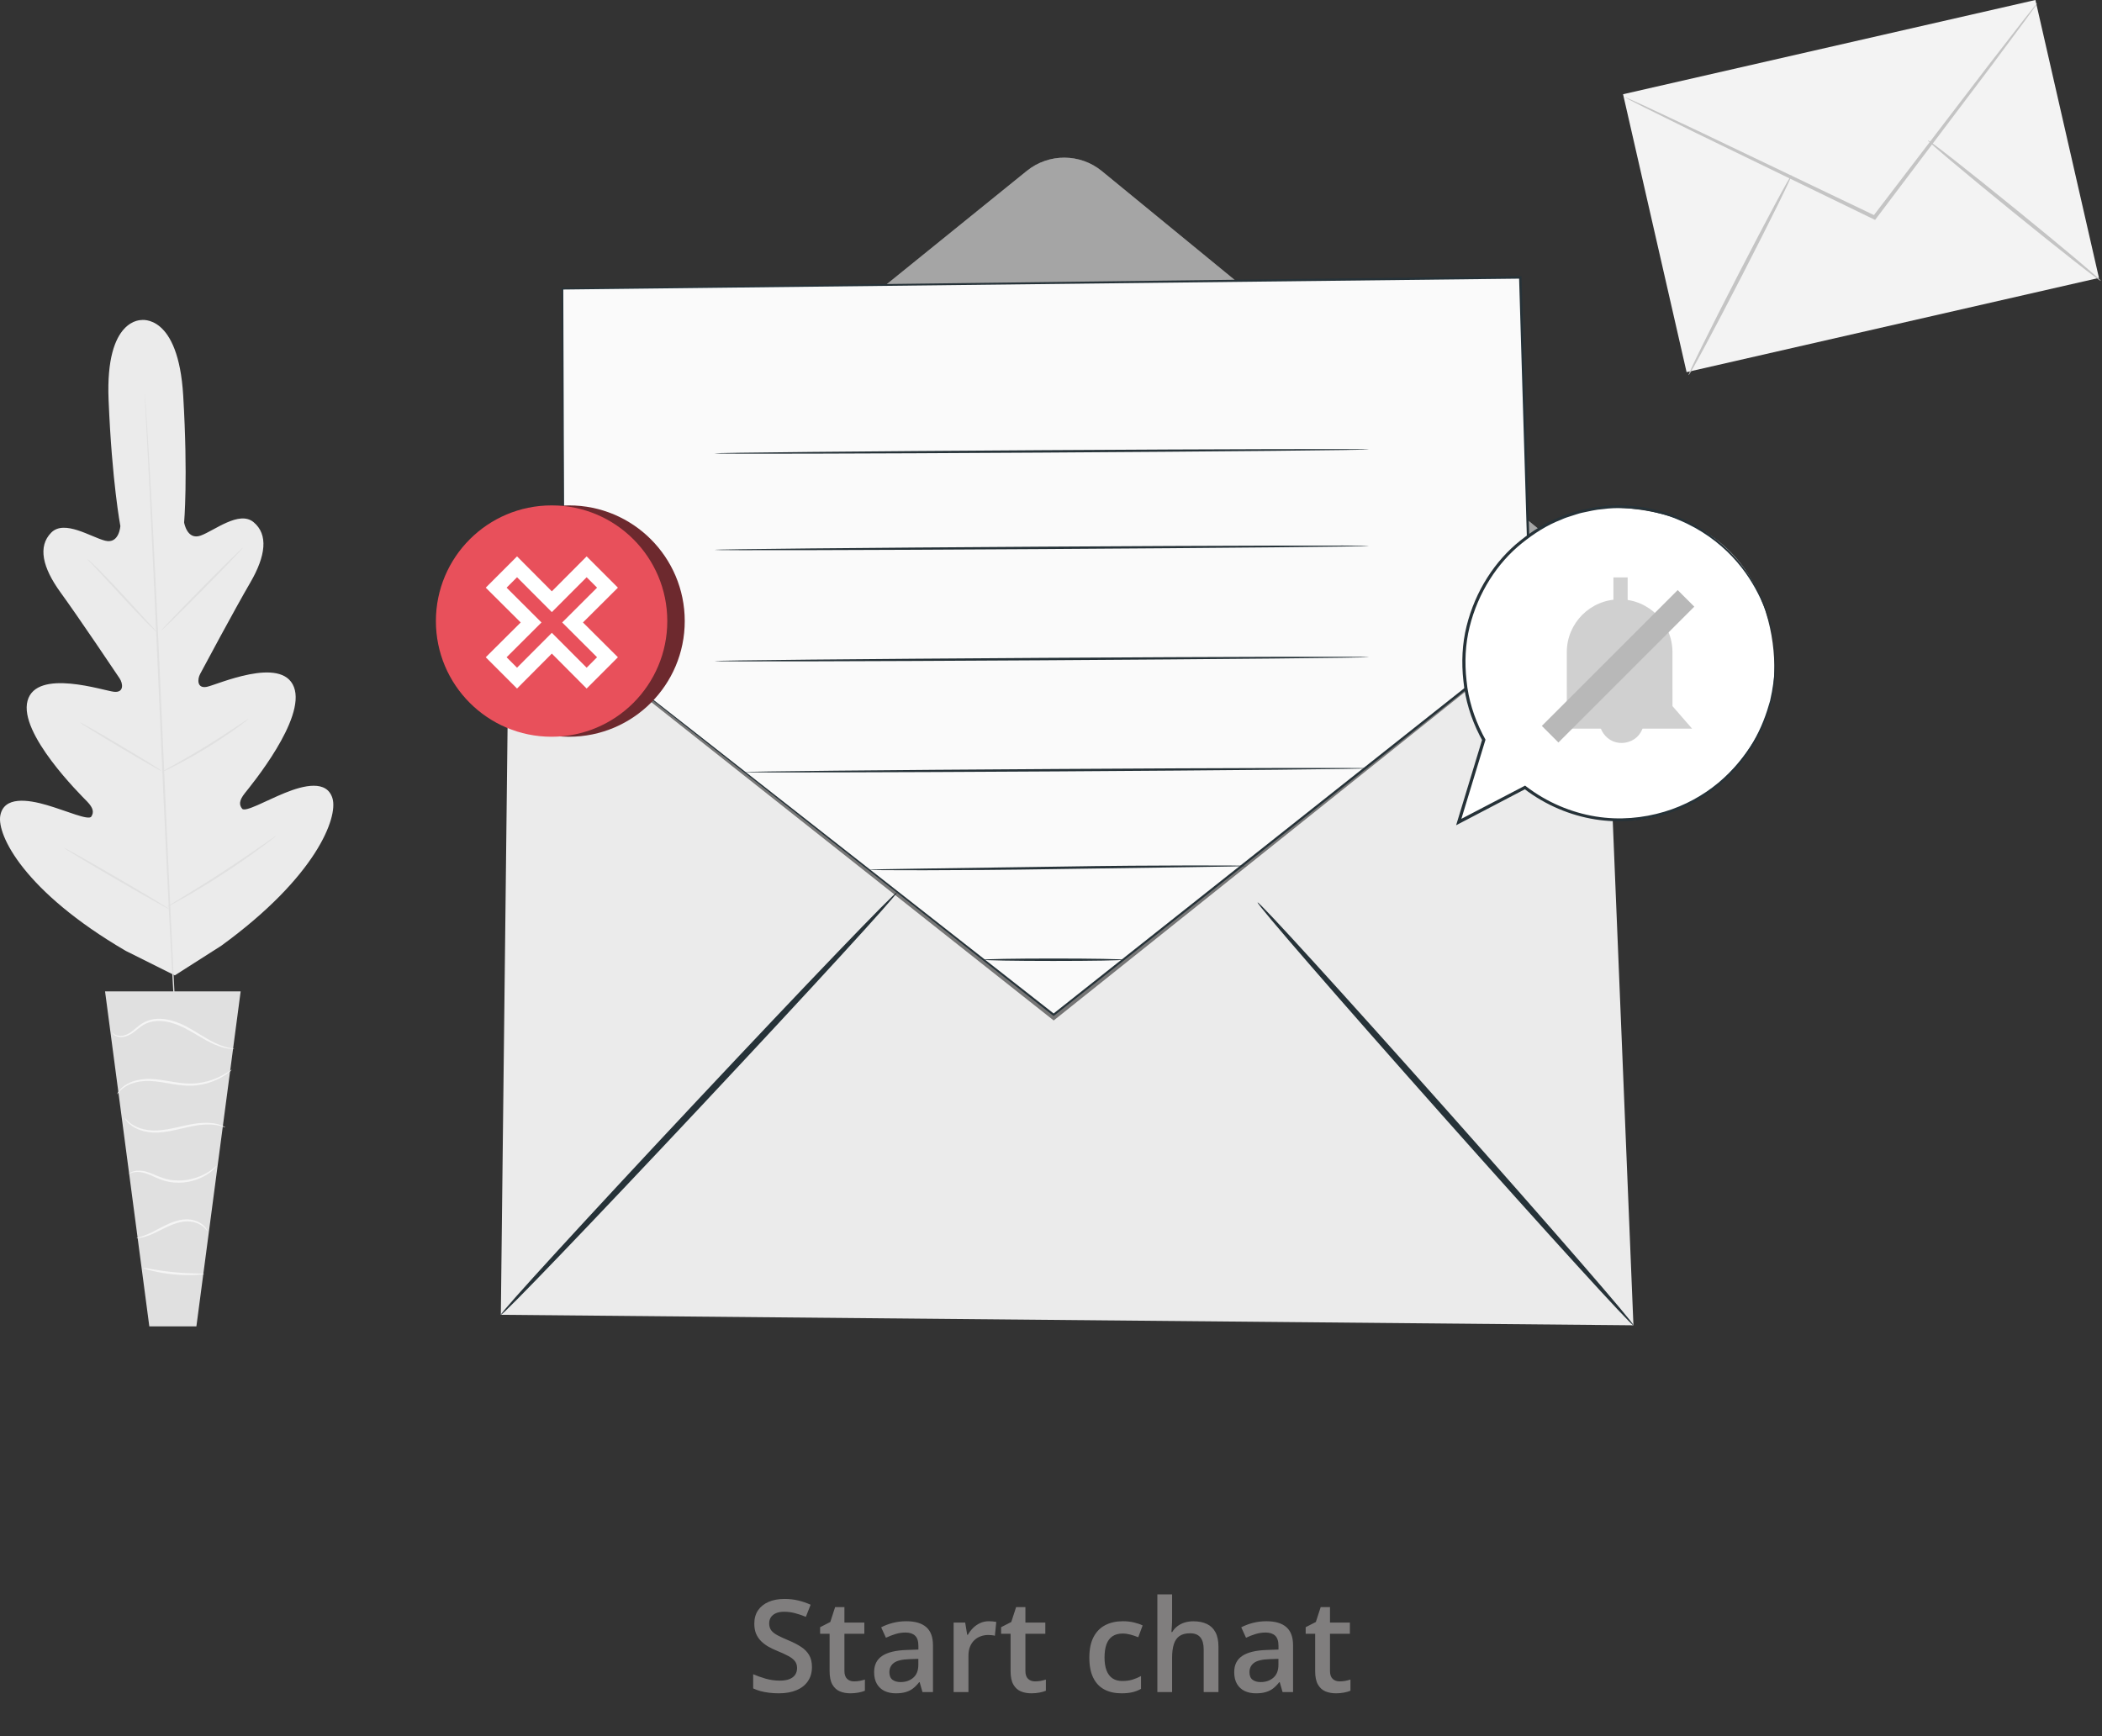
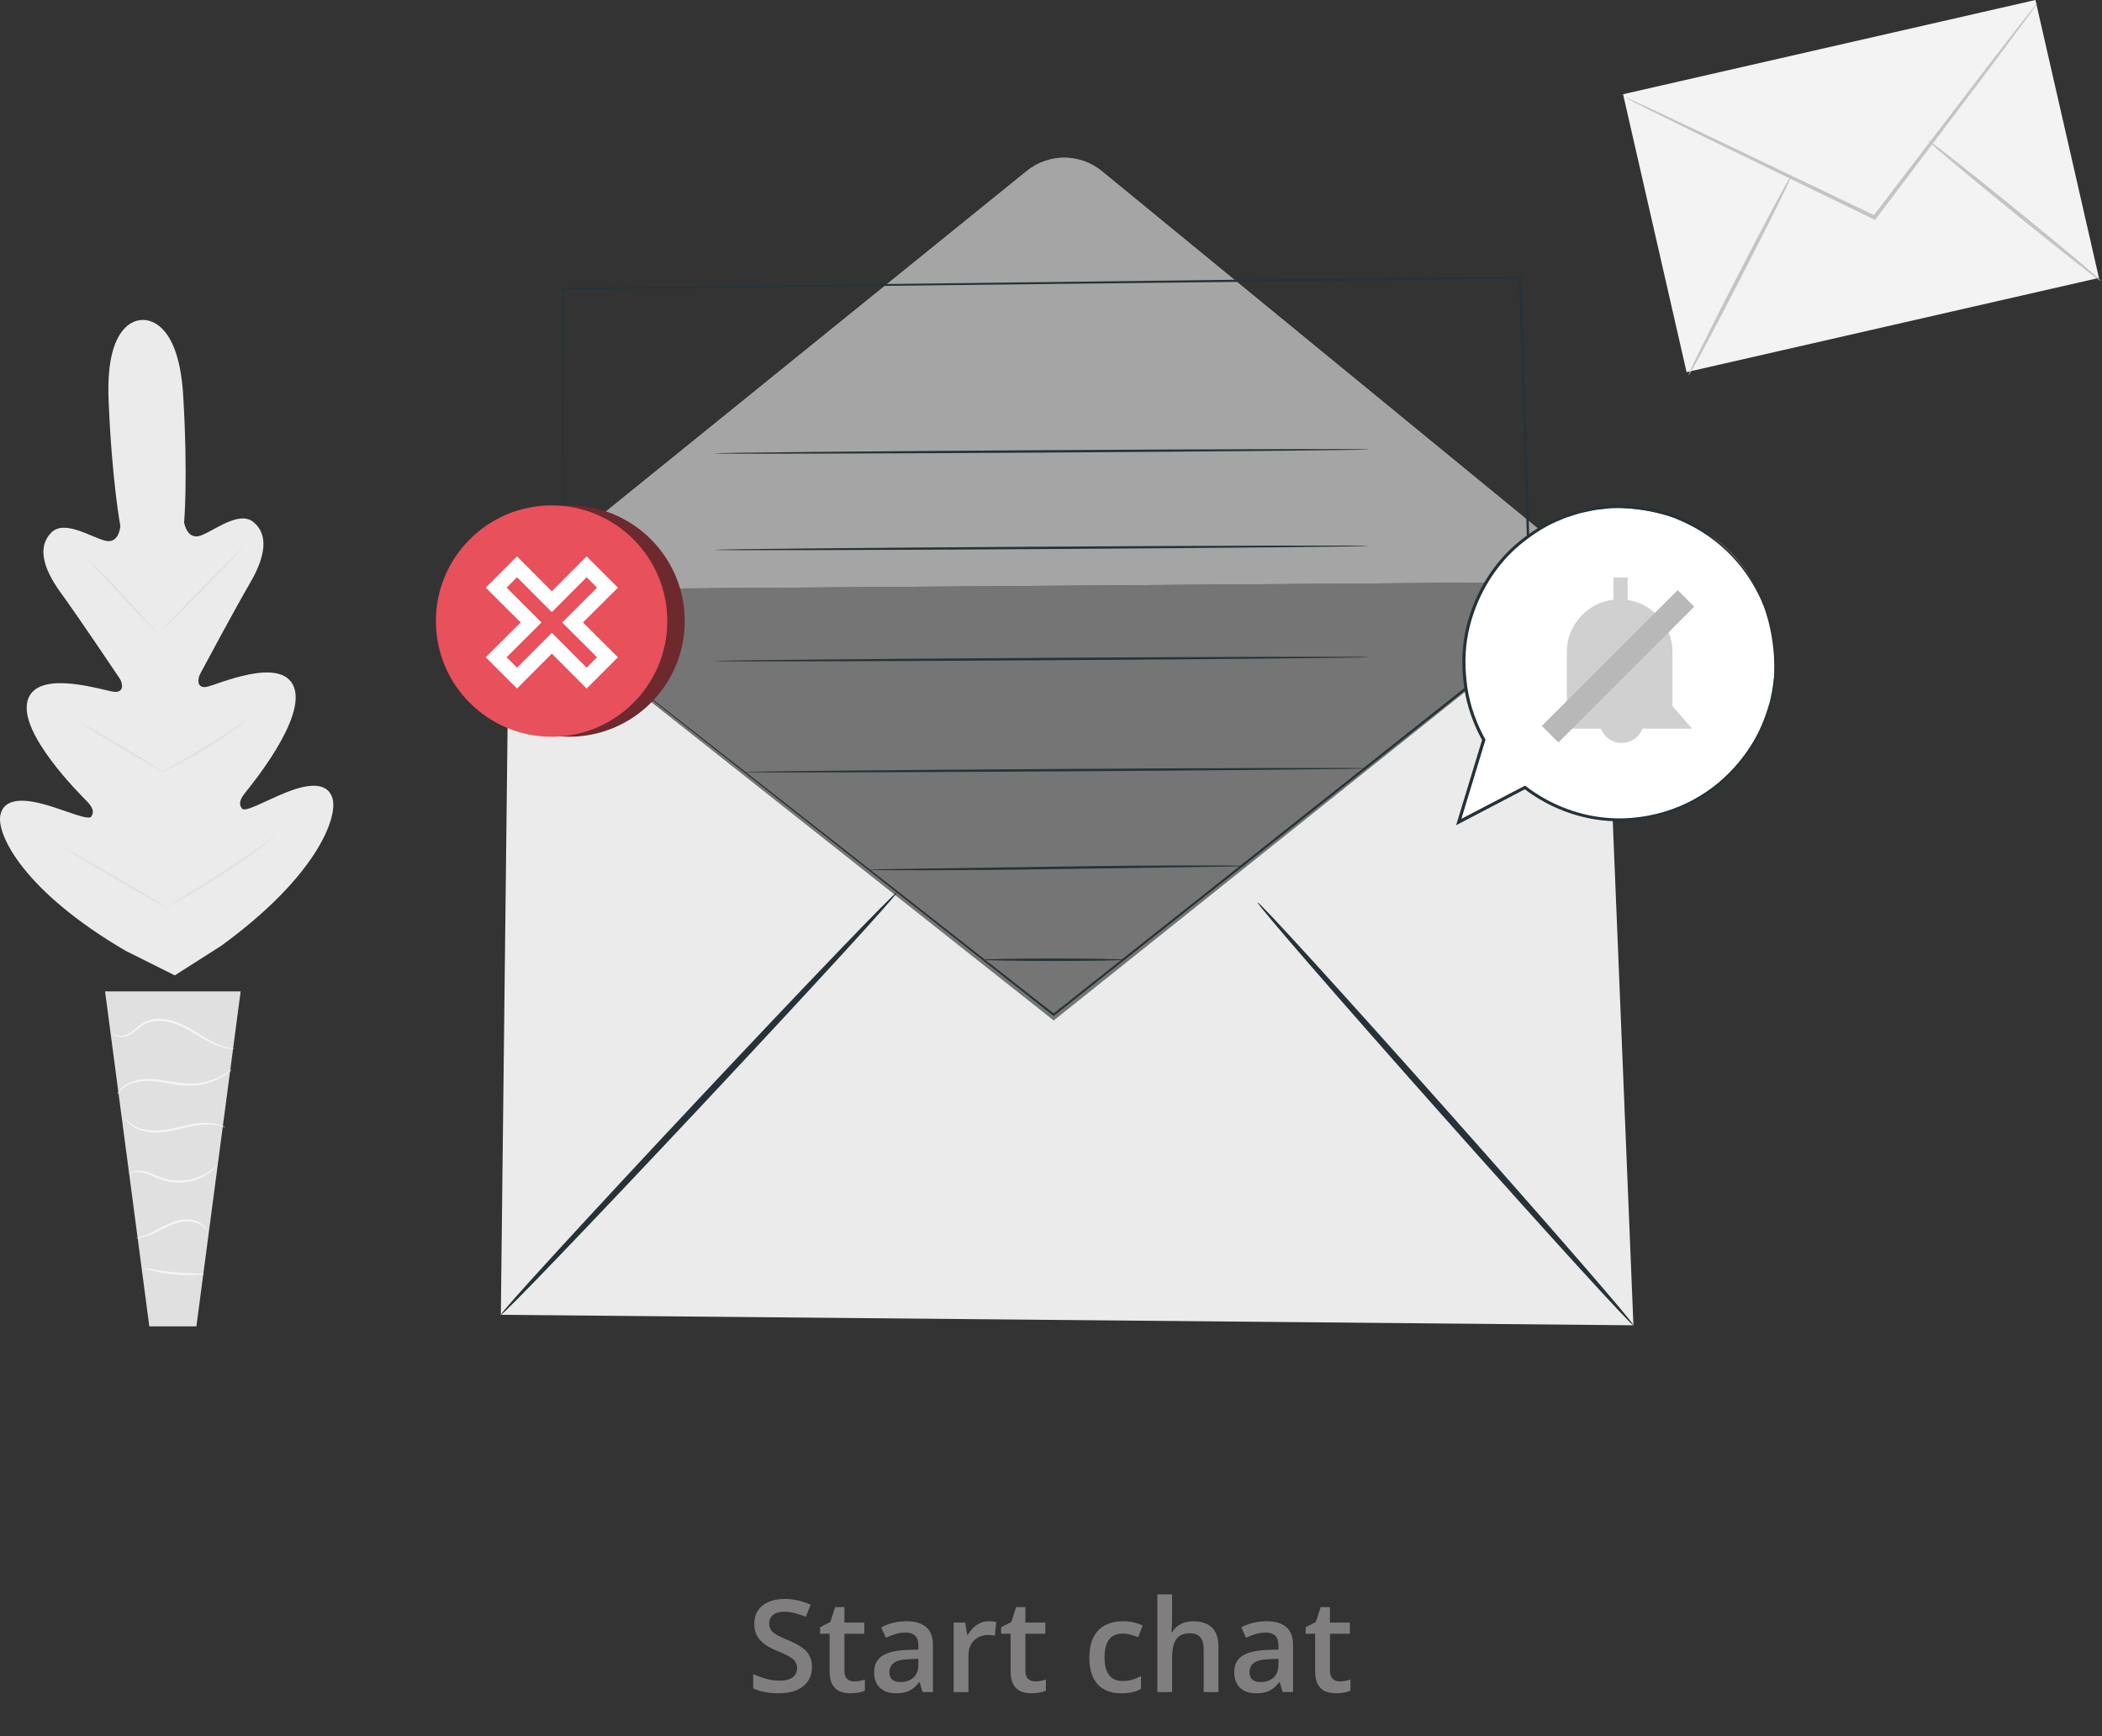
<svg xmlns="http://www.w3.org/2000/svg" width="523" height="432" viewBox="0 0 523 432" fill="none">
  <rect x="0" y="0" width="523" height="432" fill="#333333" stroke="none" />
  <path d="M506.437 -0L403.835 23.448L419.64 92.606L522.242 69.158L506.437 -0Z" fill="#F3F3F3" />
  <path d="M506.927 0.758C506.954 0.778 506.696 1.169 506.182 1.897C505.606 2.693 504.847 3.742 503.897 5.053C501.817 7.853 498.913 11.762 495.346 16.563C487.994 26.306 477.929 39.642 466.782 54.412L466.547 54.723L466.194 54.552C465.925 54.423 465.633 54.282 465.341 54.142C448.497 45.963 433.255 38.562 422.11 33.15C416.669 30.457 412.232 28.263 409.057 26.69C407.591 25.942 406.418 25.344 405.529 24.89C404.727 24.469 404.313 24.234 404.327 24.204C404.34 24.174 404.783 24.351 405.612 24.716C406.52 25.129 407.719 25.674 409.217 26.354C412.425 27.859 416.905 29.961 422.402 32.54C433.578 37.887 448.864 45.199 465.756 53.279C466.047 53.419 466.339 53.56 466.608 53.689L466.021 53.83C477.257 39.127 487.4 25.851 494.811 16.154C498.478 11.43 501.464 7.582 503.603 4.827C504.611 3.561 505.418 2.547 506.029 1.778C506.594 1.09 506.902 0.737 506.927 0.758Z" fill="#C4C4C4" />
  <path d="M420.133 93.361C419.899 93.24 425.448 81.998 432.525 68.253C439.606 54.504 445.534 43.459 445.769 43.58C446.003 43.701 440.455 54.942 433.374 68.691C426.297 82.436 420.367 93.483 420.133 93.361Z" fill="#C4C4C4" />
  <path d="M479.675 34.921C479.841 34.717 489.616 42.384 501.504 52.046C513.396 61.711 522.898 69.71 522.732 69.914C522.566 70.118 512.793 62.452 500.901 52.787C489.013 43.126 479.509 35.125 479.675 34.921Z" fill="#C4C4C4" />
  <path d="M35.311 79.643C35.311 79.643 26.174 78.985 27.015 99.482C27.856 119.978 29.947 130.895 29.947 130.895C29.947 130.895 29.678 135.44 26.159 134.548C22.639 133.656 16.018 129.234 12.748 132.54C9.357 135.969 10.563 141.228 15.062 147.423C19.561 153.617 28.918 167.551 29.76 168.813C30.586 170.053 30.918 172.378 28.423 172.155C25.928 171.931 9.087 166.223 6.857 174.377C4.627 182.53 19.995 197.728 21.643 199.421C23.291 201.115 23.38 202.185 22.712 203.209C22.042 204.234 16.563 201.782 11.707 200.355C6.85 198.928 0.969 198.125 0.076 202.936C-0.817 207.747 5.952 221.83 31.302 236.63L43.496 242.718L55.039 235.356C78.78 218.095 84.107 203.407 82.737 198.708C81.368 194.01 75.597 195.398 70.907 197.303C66.218 199.209 61.011 202.196 60.244 201.244C59.477 200.291 59.458 199.22 60.928 197.369C62.399 195.519 76.17 178.859 73.135 170.971C70.101 163.081 53.915 170.446 51.455 170.918C48.995 171.39 49.092 169.043 49.79 167.726C50.501 166.385 58.419 151.586 62.275 144.972C66.131 138.358 66.805 133.004 63.087 129.933C59.502 126.97 53.357 132.033 49.944 133.273C46.531 134.513 45.81 130.018 45.81 130.018C45.81 130.018 46.798 118.946 45.585 98.47C44.371 77.992 35.127 79.645 35.127 79.645" fill="#EBEBEB" />
-   <path d="M36.032 97.999C36.032 97.999 36.056 98.143 36.081 98.427C36.104 98.731 36.137 99.148 36.178 99.685C36.254 100.813 36.365 102.44 36.507 104.525C36.787 108.728 37.146 114.815 37.562 122.335C38.398 137.378 39.374 158.167 40.378 181.13C41.381 204.101 42.306 224.892 43.058 239.938C43.44 247.444 43.749 253.526 43.964 257.754C44.068 259.841 44.149 261.469 44.205 262.599C44.227 263.136 44.244 263.555 44.256 263.86C44.265 264.144 44.257 264.29 44.257 264.29C44.257 264.29 44.233 264.146 44.208 263.862C44.184 263.559 44.152 263.141 44.111 262.604C44.035 261.476 43.924 259.849 43.782 257.765C43.501 253.562 43.142 247.477 42.727 239.956C41.891 224.914 40.914 204.122 39.911 181.152C38.908 158.189 37.983 137.399 37.232 122.355C36.85 114.848 36.54 108.766 36.325 104.538C36.221 102.45 36.14 100.822 36.084 99.693C36.062 99.155 36.044 98.736 36.033 98.432C36.023 98.146 36.032 97.999 36.032 97.999Z" fill="#E0E0E0" />
  <path d="M21.761 139.099C21.784 139.076 22.053 139.302 22.519 139.73C22.989 140.156 23.648 140.794 24.454 141.589C26.064 143.184 28.229 145.444 30.57 147.982C32.861 150.489 34.932 152.755 36.534 154.508C37.246 155.28 37.851 155.937 38.349 156.477C38.779 156.941 39.006 157.208 38.984 157.231C38.962 157.255 38.691 157.031 38.221 156.606C37.752 156.178 37.093 155.541 36.295 154.737C34.7 153.126 32.567 150.839 30.226 148.3C27.918 145.811 25.832 143.561 24.217 141.82C23.5 141.052 22.891 140.397 22.39 139.86C21.964 139.391 21.738 139.122 21.761 139.099Z" fill="#E0E0E0" />
  <path d="M40.195 156.829C40.102 156.738 44.563 152.068 50.154 146.398C55.748 140.727 60.356 136.204 60.448 136.294C60.539 136.384 56.081 141.054 50.487 146.726C44.895 152.396 40.287 156.92 40.195 156.829Z" fill="#E0E0E0" />
  <path d="M40.144 192.167C40.129 192.138 40.432 191.946 40.994 191.626C41.645 191.26 42.443 190.813 43.379 190.287C45.392 189.157 48.167 187.585 51.165 185.741C54.17 183.904 56.832 182.148 58.749 180.864C59.644 180.268 60.404 179.761 61.025 179.347C61.565 178.991 61.873 178.808 61.891 178.833C61.91 178.86 61.639 179.093 61.131 179.493C60.622 179.894 59.876 180.458 58.937 181.135C57.064 182.492 54.422 184.297 51.409 186.139C48.401 187.989 45.591 189.519 43.535 190.578C42.505 191.103 41.666 191.518 41.078 191.787C40.49 192.06 40.159 192.196 40.144 192.167Z" fill="#E0E0E0" />
  <path d="M19.944 179.801C19.96 179.773 20.26 179.915 20.788 180.197C21.315 180.478 22.071 180.898 22.998 181.425C24.855 182.48 27.404 183.965 30.203 185.63C33.003 187.295 35.525 188.826 37.338 189.953C38.245 190.517 38.974 190.98 39.472 191.309C39.971 191.638 40.24 191.833 40.222 191.86C40.206 191.888 39.906 191.746 39.379 191.465C38.852 191.183 38.096 190.763 37.168 190.236C35.312 189.181 32.763 187.695 29.963 186.03C27.164 184.365 24.641 182.835 22.829 181.708C21.922 181.144 21.193 180.681 20.693 180.352C20.195 180.023 19.927 179.828 19.944 179.801Z" fill="#E0E0E0" />
  <path d="M15.935 210.992C15.951 210.965 16.332 211.151 17.008 211.512C17.759 211.926 18.711 212.451 19.846 213.077C22.233 214.417 25.513 216.295 29.122 218.395C32.732 220.495 35.986 222.42 38.33 223.832C39.435 224.509 40.361 225.077 41.093 225.526C41.74 225.934 42.09 226.174 42.074 226.202C42.057 226.23 41.677 226.044 41.001 225.683C40.249 225.269 39.297 224.744 38.162 224.117C35.776 222.778 32.496 220.899 28.886 218.799C25.277 216.699 22.023 214.776 19.679 213.364C18.574 212.686 17.647 212.119 16.916 211.67C16.27 211.259 15.919 211.02 15.935 210.992Z" fill="#E0E0E0" />
  <path d="M41.55 225.662C41.534 225.634 41.913 225.383 42.611 224.951C43.387 224.479 44.382 223.872 45.575 223.146C48.076 221.622 51.525 219.505 55.267 217.064C59.014 214.627 62.348 212.334 64.752 210.66C65.899 209.863 66.857 209.198 67.602 208.68C68.278 208.216 68.66 207.972 68.68 207.997C68.7 208.022 68.352 208.317 67.71 208.826C67.067 209.336 66.124 210.058 64.944 210.929C62.587 212.674 59.275 215.014 55.521 217.456C51.772 219.902 48.289 221.978 45.741 223.431C44.465 224.155 43.426 224.73 42.7 225.109C41.975 225.492 41.566 225.689 41.55 225.662Z" fill="#E0E0E0" />
  <path d="M59.877 246.708H26.14L37.152 330.062H48.866L59.877 246.708Z" fill="#E0E0E0" />
  <path d="M27.892 256.952C27.88 256.96 27.93 257.07 28.073 257.249C28.217 257.425 28.481 257.656 28.886 257.832C29.686 258.18 31.091 258.208 32.449 257.394C33.812 256.643 34.998 255.166 36.823 254.514C38.633 253.823 40.876 253.947 43.027 254.638C45.202 255.311 47.092 256.411 48.804 257.437C50.52 258.458 52.092 259.368 53.501 259.958C54.901 260.57 56.122 260.851 56.966 260.96C57.39 261.016 57.72 261.032 57.946 261.025C58.17 261.025 58.287 261.016 58.289 260.997C58.308 260.887 56.379 260.903 53.661 259.602C52.298 258.979 50.768 258.047 49.066 257.002C47.372 255.957 45.437 254.806 43.191 254.112C40.971 253.397 38.585 253.268 36.643 254.04C35.673 254.409 34.858 254.99 34.178 255.564C33.49 256.134 32.872 256.671 32.247 257.061C31.014 257.858 29.717 257.892 28.961 257.631C28.186 257.362 27.936 256.906 27.892 256.952Z" fill="#F5F5F5" />
  <path d="M29.121 272.306C29.166 272.333 29.389 271.962 29.916 271.412C30.453 270.876 31.333 270.176 32.611 269.703C33.876 269.217 35.503 268.929 37.302 268.997C39.109 269.059 41.078 269.456 43.173 269.796C45.263 270.148 47.334 270.305 49.184 270.045C51.033 269.808 52.64 269.276 53.913 268.695C55.191 268.113 56.137 267.475 56.758 267.005C57.381 266.533 57.677 266.216 57.659 266.194C57.595 266.103 56.293 267.269 53.758 268.339C52.493 268.862 50.919 269.34 49.123 269.542C47.326 269.765 45.337 269.601 43.259 269.253C41.182 268.916 39.181 268.526 37.317 268.49C35.45 268.449 33.767 268.788 32.464 269.343C31.15 269.884 30.261 270.671 29.757 271.268C29.514 271.58 29.337 271.829 29.247 272.016C29.149 272.197 29.105 272.297 29.121 272.306Z" fill="#F5F5F5" />
  <path d="M56.055 280.526C56.067 280.5 55.756 280.29 55.125 280.044C54.497 279.795 53.538 279.54 52.329 279.444C51.121 279.348 49.673 279.425 48.102 279.685C46.528 279.94 44.842 280.375 43.071 280.751C41.301 281.123 39.593 281.375 38.047 281.318C36.501 281.264 35.126 280.926 34.058 280.455C31.887 279.502 31.114 278.115 31.033 278.203C31.012 278.216 31.166 278.563 31.604 279.084C32.039 279.603 32.798 280.266 33.895 280.808C34.989 281.347 36.416 281.741 38.025 281.825C39.638 281.913 41.394 281.667 43.185 281.29C44.976 280.909 46.65 280.462 48.189 280.185C49.727 279.903 51.133 279.789 52.308 279.832C54.674 279.911 56.02 280.626 56.055 280.526Z" fill="#F5F5F5" />
  <path d="M32.101 292.085C32.117 292.174 33.306 291.334 35.377 291.755C36.392 291.938 37.528 292.453 38.804 293.032C40.075 293.625 41.608 294.132 43.252 294.259C46.567 294.577 49.515 293.506 51.323 292.388C52.249 291.839 52.894 291.248 53.331 290.843C53.742 290.406 53.952 290.154 53.926 290.129C53.852 290.048 52.966 291.045 51.128 292.051C49.322 293.052 46.476 294.016 43.301 293.711C40.108 293.528 37.656 291.623 35.442 291.372C34.362 291.21 33.459 291.365 32.898 291.592C32.326 291.814 32.085 292.065 32.101 292.085Z" fill="#F5F5F5" />
  <path d="M33.983 308.082C33.983 308.145 35.115 308.137 36.797 307.523C38.493 306.957 40.591 305.656 43.043 304.682C44.273 304.214 45.507 303.926 46.628 303.931C47.751 303.937 48.752 304.211 49.51 304.589C51.06 305.361 51.509 306.457 51.594 306.388C51.618 306.377 51.55 306.102 51.275 305.677C51.002 305.254 50.485 304.701 49.694 304.246C48.905 303.795 47.843 303.459 46.636 303.425C45.426 303.389 44.122 303.683 42.848 304.169C40.308 305.182 38.276 306.519 36.656 307.162C35.054 307.851 33.971 307.993 33.983 308.082Z" fill="#F5F5F5" />
  <path d="M35.636 315.526C35.618 315.596 36.426 315.886 37.772 316.22C39.116 316.554 41.004 316.911 43.112 317.12C45.221 317.325 47.141 317.343 48.525 317.277C49.911 317.212 50.76 317.084 50.756 317.013C50.748 316.846 47.337 316.992 43.166 316.572C38.995 316.173 35.678 315.365 35.636 315.526Z" fill="#F5F5F5" />
  <path d="M126.68 146.744L398.83 144.768L406.416 329.795L124.614 327.183L126.68 146.744Z" fill="#EBEBEB" />
  <path d="M126.68 146.744L255.481 42.524C260.935 38.11 268.738 38.136 274.165 42.583L398.831 144.768" fill="#EBEBEB" />
  <g opacity="0.3">
    <path d="M126.68 146.744L255.481 42.524C260.935 38.11 268.738 38.136 274.165 42.583L398.831 144.768" fill="black" />
  </g>
  <path d="M124.615 327.184C124.276 326.865 146.063 303.077 173.273 274.058C200.492 245.029 222.824 221.761 223.165 222.079C223.504 222.398 201.721 246.181 174.503 275.21C147.292 304.23 124.954 327.502 124.615 327.184Z" fill="#263238" />
  <path d="M406.418 329.795C406.07 330.104 384.852 306.797 359.032 277.743C333.203 248.678 312.554 224.875 312.903 224.566C313.25 224.257 334.464 247.56 360.293 276.624C386.112 305.677 406.765 329.486 406.418 329.795Z" fill="#263238" />
  <g opacity="0.5">
    <path d="M398.83 144.768L262.171 253.939L126.68 146.744" fill="black" />
  </g>
-   <path d="M140.384 156.853L139.959 71.854L378.263 69.037L380.948 158.47L262.156 252.51L140.384 156.853Z" fill="#FAFAFA" />
  <path d="M140.383 156.854C140.383 156.854 141.154 157.431 142.618 158.566C144.086 159.709 146.253 161.397 149.083 163.602C154.745 168.031 163.053 174.529 173.674 182.836C194.894 199.471 225.347 223.343 262.307 252.317L262.002 252.318C296.223 225.209 336.827 193.043 380.763 158.238L380.65 158.481C380.137 141.418 379.598 123.52 379.05 105.305C378.682 93.044 378.318 80.927 377.963 69.047L378.265 69.337C282.232 70.43 197.516 71.393 139.961 72.048L140.151 71.855C140.245 98.599 140.319 119.834 140.369 134.394C140.384 141.672 140.396 147.281 140.403 151.079C140.402 152.971 140.401 154.41 140.399 155.386C140.397 156.354 140.383 156.854 140.383 156.854C140.383 156.854 140.365 156.37 140.351 155.409C140.341 154.438 140.326 153.005 140.305 151.123C140.275 147.33 140.23 141.73 140.172 134.463C140.078 119.888 139.939 98.63 139.765 71.857L139.764 71.665L139.955 71.663C197.51 70.957 282.225 69.917 378.257 68.739L378.55 68.736L378.559 69.03C378.917 80.909 379.28 93.026 379.65 105.287C380.195 123.503 380.732 141.401 381.243 158.463L381.248 158.613L381.13 158.706C337.171 193.482 296.545 225.62 262.307 252.706L262.154 252.827L262.002 252.707C225.07 223.635 194.64 199.683 173.437 182.992C162.862 174.649 154.589 168.122 148.952 163.674C146.149 161.454 144.003 159.754 142.55 158.603C141.109 157.453 140.383 156.854 140.383 156.854Z" fill="#263238" />
  <path d="M340.603 111.833C340.604 111.999 304.16 112.354 259.213 112.628C214.25 112.901 177.813 112.988 177.812 112.822C177.81 112.655 214.247 112.3 259.21 112.027C304.156 111.754 340.602 111.667 340.603 111.833Z" fill="#263238" />
  <path d="M340.603 135.843C340.604 136.009 304.16 136.365 259.213 136.638C214.25 136.912 177.813 136.998 177.812 136.832C177.81 136.666 214.247 136.311 259.21 136.037C304.156 135.764 340.602 135.677 340.603 135.843Z" fill="#263238" />
  <path d="M340.603 163.515C340.604 163.681 304.16 164.036 259.213 164.31C214.25 164.582 177.813 164.67 177.812 164.503C177.81 164.337 214.247 163.982 259.21 163.708C304.156 163.435 340.602 163.348 340.603 163.515Z" fill="#263238" />
  <path d="M340.603 191.188C340.604 191.354 305.835 191.699 262.954 191.96C220.058 192.22 185.295 192.297 185.294 192.13C185.293 191.964 220.055 191.619 262.95 191.358C305.831 191.099 340.602 191.023 340.603 191.188Z" fill="#263238" />
  <path d="M310.123 215.477C310.123 215.498 309.794 215.52 309.169 215.544C308.488 215.563 307.577 215.588 306.432 215.618C303.994 215.659 300.57 215.715 296.364 215.784C287.811 215.907 276.094 216.075 263.149 216.261C250.173 216.478 238.425 216.55 229.923 216.561C225.716 216.55 222.291 216.542 219.853 216.537C218.708 216.52 217.796 216.508 217.115 216.498C216.49 216.483 216.161 216.465 216.161 216.444C216.161 216.423 216.49 216.402 217.115 216.377C217.796 216.359 218.708 216.333 219.852 216.303C222.29 216.263 225.714 216.207 229.919 216.137C238.472 216.015 250.191 215.847 263.14 215.661C276.111 215.444 287.858 215.371 296.36 215.361C300.567 215.371 303.992 215.379 306.43 215.385C307.575 215.401 308.487 215.414 309.168 215.423C309.794 215.438 310.123 215.457 310.123 215.477Z" fill="#263238" />
  <path d="M279.444 238.825C279.444 238.991 271.673 239.125 262.091 239.125C252.504 239.125 244.735 238.99 244.735 238.825C244.735 238.659 252.504 238.525 262.091 238.525C271.673 238.524 279.444 238.659 279.444 238.825Z" fill="#263238" />
  <path d="M141.587 183.337C157.485 183.337 170.372 170.45 170.372 154.552C170.372 138.654 157.485 125.767 141.587 125.767C125.689 125.767 112.802 138.654 112.802 154.552C112.802 170.45 125.689 183.337 141.587 183.337Z" fill="#6D292E" />
  <path d="M137.242 183.337C153.14 183.337 166.028 170.45 166.028 154.552C166.028 138.654 153.14 125.767 137.242 125.767C121.345 125.767 108.457 138.654 108.457 154.552C108.457 170.45 121.345 183.337 137.242 183.337Z" fill="#E8505B" />
  <path d="M120.86 163.557L129.556 154.898L120.86 146.239L128.643 138.456L137.302 147.152L145.962 138.456L153.744 146.239L145.048 154.898L153.744 163.557L145.962 171.34L137.302 162.644L128.643 171.34L120.86 163.557ZM137.302 157.474L145.962 166.151L148.556 163.557L139.878 154.898L148.556 146.239L145.962 143.644L137.302 152.322L128.643 143.644L126.049 146.239L134.726 154.898L126.049 163.557L128.643 166.151L137.302 157.474Z" fill="white" />
  <path d="M374.305 139.035C384.458 127.958 397.381 125.958 402.573 126.343C440.649 128.073 443.533 162.111 440.649 174.227C437.764 186.342 426.226 200.764 409.496 203.649C396.112 205.956 383.92 199.61 379.497 196.149L362.766 204.803C364.689 198.457 368.651 185.419 369.112 184.034C366.343 179.88 364.882 172.688 364.497 169.611C363.536 164.034 364.151 150.111 374.305 139.035Z" fill="white" />
  <path d="M441.253 159.102C441.239 159.104 441.177 158.87 441.07 158.413C440.958 157.919 440.804 157.245 440.608 156.381C440.453 155.476 440.094 154.403 439.674 153.135C439.449 152.507 439.287 151.8 438.969 151.101C438.661 150.397 438.334 149.649 437.989 148.858C436.505 145.753 434.344 142.071 431.011 138.545C427.701 135.025 423.228 131.685 417.717 129.397C414.991 128.167 411.951 127.44 408.785 126.854C405.594 126.473 402.229 126.219 398.796 126.694C397.065 126.799 395.358 127.249 393.608 127.6C392.734 127.786 391.892 128.12 391.022 128.377C390.153 128.642 389.281 128.917 388.447 129.318C384.997 130.636 381.736 132.707 378.684 135.161C372.555 140.071 367.767 147.465 365.652 156.009C364.59 160.283 364.372 164.861 364.896 169.4C365.325 173.959 366.734 178.479 368.85 182.642L369.52 183.897L369.608 184.063L369.557 184.234C367.429 191.214 365.344 198.06 363.322 204.693L362.776 204.198C368.459 201.234 373.971 198.361 379.258 195.604L379.462 195.497L379.648 195.64C384.961 199.727 391.031 202.208 397.002 203.178C402.991 204.151 408.844 203.567 414.051 202.015C419.27 200.463 423.832 197.878 427.532 194.802C431.244 191.724 434.096 188.172 436.205 184.654C438.293 181.101 439.531 177.561 440.412 174.425C441.14 171.24 441.49 168.446 441.552 166.161C441.56 165.022 441.566 164.009 441.572 163.126C441.496 162.262 441.431 161.528 441.378 160.92C441.332 160.352 441.296 159.905 441.268 159.567C441.248 159.26 441.242 159.104 441.253 159.102C441.264 159.1 441.29 159.253 441.333 159.555C441.376 159.892 441.433 160.337 441.505 160.904C441.575 161.513 441.662 162.25 441.762 163.116C441.774 164.004 441.788 165.023 441.803 166.169C441.778 168.473 441.464 171.295 440.764 174.523C439.909 177.701 438.69 181.296 436.605 184.911C434.498 188.493 431.631 192.114 427.884 195.26C424.149 198.404 419.529 201.055 414.234 202.657C408.952 204.257 403.004 204.874 396.906 203.904C390.827 202.936 384.635 200.427 379.209 196.269L379.599 196.306C374.316 199.072 368.81 201.954 363.129 204.926L362.298 205.361L362.581 204.433C364.599 197.797 366.68 190.95 368.804 183.969L368.84 184.304L368.156 183.022C365.992 178.767 364.556 174.144 364.117 169.485C363.584 164.846 363.814 160.165 364.902 155.799C367.071 147.072 371.975 139.543 378.23 134.558C381.345 132.065 384.671 129.97 388.186 128.639C389.037 128.235 389.925 127.958 390.809 127.69C391.694 127.433 392.552 127.096 393.44 126.91C395.222 126.561 396.957 126.111 398.717 126.011C402.206 125.545 405.626 125.816 408.863 126.221C412.078 126.832 415.158 127.589 417.916 128.853C423.494 131.21 428.001 134.63 431.321 138.223C434.665 141.822 436.81 145.568 438.264 148.721C438.601 149.524 438.919 150.283 439.218 150.997C439.528 151.706 439.68 152.422 439.894 153.057C440.295 154.341 440.63 155.427 440.762 156.342C440.927 157.215 441.054 157.898 441.148 158.397C441.23 158.862 441.266 159.1 441.253 159.102Z" fill="#263238" />
  <path d="M384.935 181.328L421.006 181.317L416.13 175.712L416.125 162.289C416.122 155.031 410.236 149.148 402.977 149.149C395.717 149.153 389.836 155.039 389.837 162.297L389.842 175.071L384.935 181.328Z" fill="#D0D0D0" />
  <path d="M397.927 179.556C398.011 181.661 399.399 183.657 401.342 184.472C403.285 185.286 405.682 184.873 407.241 183.457C408.8 182.04 409.44 179.694 408.817 177.683" fill="#D0D0D0" />
  <path d="M404.977 143.688H401.438V151.209H404.977V143.688Z" fill="#D0D0D0" />
  <rect x="383.625" y="180.642" width="47.806" height="5.837" transform="rotate(-45 383.625 180.642)" fill="#B8B8B8" />
  <path d="M202.023 414.844C202.023 416.198 201.69 417.365 201.023 418.344C200.367 419.323 199.419 420.073 198.179 420.594C196.95 421.115 195.481 421.375 193.773 421.375C192.94 421.375 192.143 421.328 191.382 421.234C190.622 421.141 189.903 421.005 189.226 420.828C188.559 420.641 187.95 420.417 187.398 420.156V416.625C188.325 417.031 189.362 417.401 190.507 417.734C191.653 418.057 192.82 418.219 194.007 418.219C194.976 418.219 195.778 418.094 196.414 417.844C197.059 417.583 197.539 417.219 197.851 416.75C198.164 416.271 198.32 415.714 198.32 415.078C198.32 414.401 198.138 413.828 197.773 413.359C197.408 412.891 196.856 412.464 196.117 412.078C195.388 411.682 194.471 411.26 193.367 410.812C192.617 410.51 191.898 410.167 191.211 409.781C190.533 409.396 189.929 408.943 189.398 408.422C188.867 407.901 188.445 407.286 188.132 406.578C187.83 405.859 187.679 405.016 187.679 404.047C187.679 402.755 187.987 401.651 188.601 400.734C189.226 399.818 190.101 399.115 191.226 398.625C192.362 398.135 193.684 397.891 195.195 397.891C196.393 397.891 197.518 398.016 198.57 398.266C199.632 398.516 200.674 398.87 201.695 399.328L200.507 402.344C199.57 401.958 198.658 401.651 197.773 401.422C196.898 401.193 196.002 401.078 195.086 401.078C194.294 401.078 193.622 401.198 193.07 401.438C192.518 401.677 192.096 402.016 191.804 402.453C191.523 402.88 191.382 403.391 191.382 403.984C191.382 404.651 191.544 405.214 191.867 405.672C192.2 406.12 192.711 406.531 193.398 406.906C194.096 407.281 194.992 407.698 196.086 408.156C197.346 408.677 198.414 409.224 199.289 409.797C200.174 410.37 200.851 411.057 201.32 411.859C201.789 412.651 202.023 413.646 202.023 414.844ZM212.492 418.406C212.971 418.406 213.445 418.365 213.914 418.281C214.382 418.188 214.809 418.078 215.195 417.953V420.734C214.789 420.911 214.263 421.062 213.617 421.188C212.971 421.312 212.299 421.375 211.601 421.375C210.622 421.375 209.742 421.214 208.961 420.891C208.179 420.557 207.559 419.99 207.101 419.188C206.643 418.385 206.414 417.276 206.414 415.859V406.562H204.054V404.922L206.586 403.625L207.789 399.922H210.101V403.766H215.054V406.562H210.101V415.812C210.101 416.688 210.32 417.339 210.757 417.766C211.195 418.193 211.773 418.406 212.492 418.406ZM225.492 403.438C227.679 403.438 229.33 403.922 230.445 404.891C231.57 405.859 232.132 407.37 232.132 409.422V421.062H229.523L228.82 418.609H228.695C228.205 419.234 227.7 419.75 227.179 420.156C226.658 420.562 226.054 420.865 225.367 421.062C224.69 421.271 223.862 421.375 222.882 421.375C221.851 421.375 220.929 421.188 220.117 420.812C219.304 420.427 218.664 419.844 218.195 419.062C217.726 418.281 217.492 417.292 217.492 416.094C217.492 414.312 218.153 412.974 219.476 412.078C220.809 411.182 222.82 410.688 225.507 410.594L228.507 410.484V409.578C228.507 408.38 228.226 407.526 227.664 407.016C227.112 406.505 226.33 406.25 225.32 406.25C224.455 406.25 223.617 406.375 222.804 406.625C221.992 406.875 221.2 407.182 220.429 407.547L219.242 404.953C220.086 404.505 221.044 404.141 222.117 403.859C223.2 403.578 224.325 403.438 225.492 403.438ZM228.492 412.797L226.257 412.875C224.424 412.938 223.138 413.25 222.398 413.812C221.658 414.375 221.289 415.146 221.289 416.125C221.289 416.979 221.544 417.604 222.054 418C222.565 418.385 223.237 418.578 224.07 418.578C225.341 418.578 226.393 418.219 227.226 417.5C228.07 416.771 228.492 415.703 228.492 414.297V412.797ZM246.039 403.438C246.33 403.438 246.648 403.453 246.992 403.484C247.336 403.516 247.632 403.557 247.882 403.609L247.539 407.047C247.32 406.984 247.049 406.938 246.726 406.906C246.414 406.875 246.132 406.859 245.882 406.859C245.226 406.859 244.601 406.969 244.007 407.188C243.414 407.396 242.888 407.719 242.429 408.156C241.971 408.583 241.612 409.12 241.351 409.766C241.091 410.411 240.961 411.161 240.961 412.016V421.062H237.273V403.766H240.148L240.648 406.812H240.82C241.164 406.198 241.591 405.635 242.101 405.125C242.612 404.615 243.195 404.208 243.851 403.906C244.518 403.594 245.247 403.438 246.039 403.438ZM257.523 418.406C258.002 418.406 258.476 418.365 258.945 418.281C259.414 418.188 259.841 418.078 260.226 417.953V420.734C259.82 420.911 259.294 421.062 258.648 421.188C258.002 421.312 257.33 421.375 256.632 421.375C255.653 421.375 254.773 421.214 253.992 420.891C253.211 420.557 252.591 419.99 252.132 419.188C251.674 418.385 251.445 417.276 251.445 415.859V406.562H249.086V404.922L251.617 403.625L252.82 399.922H255.132V403.766H260.086V406.562H255.132V415.812C255.132 416.688 255.351 417.339 255.789 417.766C256.226 418.193 256.804 418.406 257.523 418.406ZM279.023 421.375C277.388 421.375 275.971 421.057 274.773 420.422C273.575 419.786 272.653 418.812 272.007 417.5C271.362 416.188 271.039 414.521 271.039 412.5C271.039 410.396 271.393 408.677 272.101 407.344C272.809 406.01 273.789 405.026 275.039 404.391C276.299 403.755 277.742 403.438 279.367 403.438C280.398 403.438 281.33 403.542 282.164 403.75C283.007 403.948 283.721 404.193 284.304 404.484L283.211 407.422C282.575 407.161 281.924 406.943 281.257 406.766C280.591 406.589 279.95 406.5 279.336 406.5C278.325 406.5 277.481 406.724 276.804 407.172C276.138 407.62 275.638 408.286 275.304 409.172C274.981 410.057 274.82 411.156 274.82 412.469C274.82 413.74 274.987 414.812 275.32 415.688C275.653 416.552 276.148 417.208 276.804 417.656C277.461 418.094 278.268 418.312 279.226 418.312C280.174 418.312 281.023 418.198 281.773 417.969C282.523 417.74 283.231 417.443 283.898 417.078V420.266C283.242 420.641 282.539 420.917 281.789 421.094C281.039 421.281 280.117 421.375 279.023 421.375ZM291.632 396.75V402.859C291.632 403.495 291.612 404.115 291.57 404.719C291.539 405.323 291.502 405.792 291.461 406.125H291.664C292.028 405.521 292.476 405.026 293.007 404.641C293.539 404.245 294.132 403.948 294.789 403.75C295.455 403.552 296.164 403.453 296.914 403.453C298.237 403.453 299.362 403.677 300.289 404.125C301.216 404.562 301.924 405.245 302.414 406.172C302.914 407.099 303.164 408.302 303.164 409.781V421.062H299.492V410.469C299.492 409.125 299.216 408.12 298.664 407.453C298.112 406.776 297.257 406.438 296.101 406.438C294.987 406.438 294.101 406.672 293.445 407.141C292.799 407.599 292.336 408.281 292.054 409.188C291.773 410.083 291.632 411.177 291.632 412.469V421.062H287.961V396.75H291.632ZM315.086 403.438C317.273 403.438 318.924 403.922 320.039 404.891C321.164 405.859 321.726 407.37 321.726 409.422V421.062H319.117L318.414 418.609H318.289C317.799 419.234 317.294 419.75 316.773 420.156C316.252 420.562 315.648 420.865 314.961 421.062C314.283 421.271 313.455 421.375 312.476 421.375C311.445 421.375 310.523 421.188 309.711 420.812C308.898 420.427 308.257 419.844 307.789 419.062C307.32 418.281 307.086 417.292 307.086 416.094C307.086 414.312 307.747 412.974 309.07 412.078C310.403 411.182 312.414 410.688 315.101 410.594L318.101 410.484V409.578C318.101 408.38 317.82 407.526 317.257 407.016C316.705 406.505 315.924 406.25 314.914 406.25C314.049 406.25 313.211 406.375 312.398 406.625C311.586 406.875 310.794 407.182 310.023 407.547L308.836 404.953C309.679 404.505 310.638 404.141 311.711 403.859C312.794 403.578 313.919 403.438 315.086 403.438ZM318.086 412.797L315.851 412.875C314.018 412.938 312.731 413.25 311.992 413.812C311.252 414.375 310.882 415.146 310.882 416.125C310.882 416.979 311.138 417.604 311.648 418C312.158 418.385 312.83 418.578 313.664 418.578C314.934 418.578 315.987 418.219 316.82 417.5C317.664 416.771 318.086 415.703 318.086 414.297V412.797ZM333.304 418.406C333.783 418.406 334.257 418.365 334.726 418.281C335.195 418.188 335.622 418.078 336.007 417.953V420.734C335.601 420.911 335.075 421.062 334.429 421.188C333.783 421.312 333.112 421.375 332.414 421.375C331.434 421.375 330.554 421.214 329.773 420.891C328.992 420.557 328.372 419.99 327.914 419.188C327.455 418.385 327.226 417.276 327.226 415.859V406.562H324.867V404.922L327.398 403.625L328.601 399.922H330.914V403.766H335.867V406.562H330.914V415.812C330.914 416.688 331.132 417.339 331.57 417.766C332.007 418.193 332.586 418.406 333.304 418.406Z" fill="#807E7E" />
</svg>